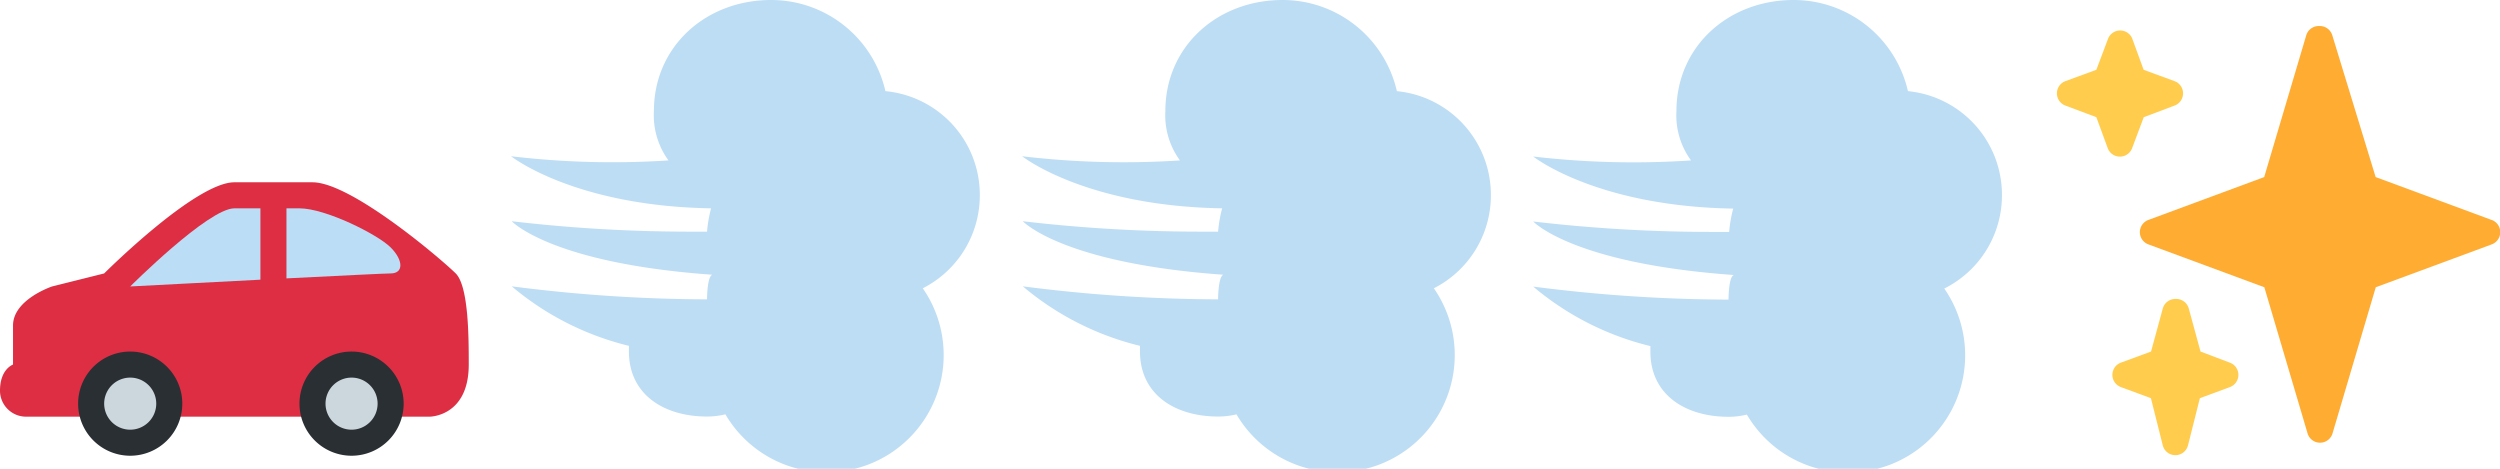
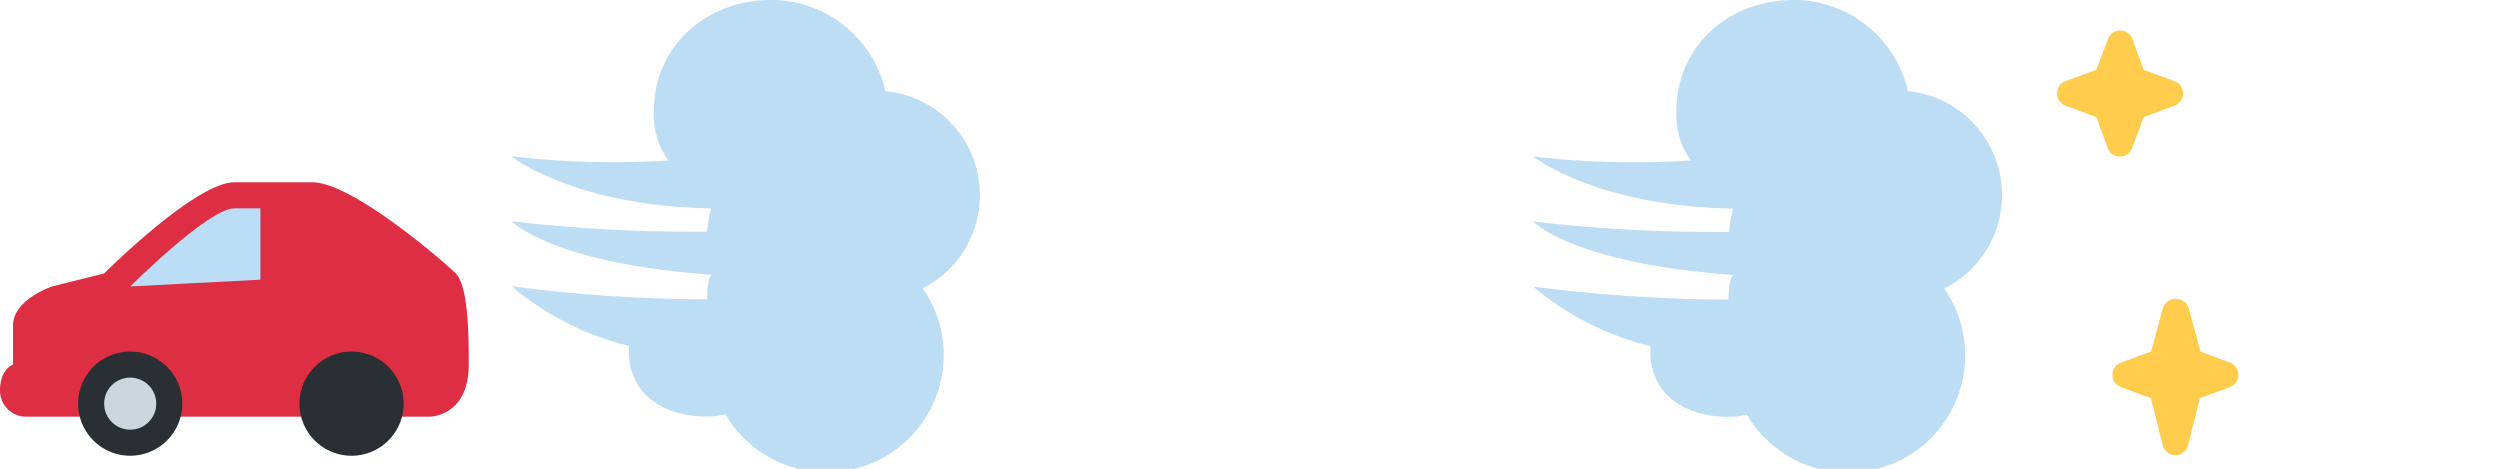
<svg xmlns="http://www.w3.org/2000/svg" viewBox="0 0 192 36">
  <defs>
    <style>.cls-1{fill:none;}.cls-2{clip-path:url(#clip-path);}.cls-3{fill:#dd2e44;}.cls-4{fill:#bbddf5;}.cls-5{fill:#292f33;}.cls-6{fill:#ccd6dd;}.cls-7{clip-path:url(#clip-path-3);}.cls-8{fill:#bdddf4;}.cls-9{clip-path:url(#clip-path-5);}.cls-10{clip-path:url(#clip-path-7);}.cls-11{clip-path:url(#clip-path-9);}.cls-12{fill:#ffac33;}.cls-13{fill:#ffcc4d;}</style>
    <clipPath id="clip-path">
      <rect class="cls-1" width="36" height="36" />
    </clipPath>
    <clipPath id="clip-path-3">
      <rect class="cls-1" x="39.25" width="36" height="36" />
    </clipPath>
    <clipPath id="clip-path-5">
-       <rect class="cls-1" x="78.5" width="36" height="36" />
-     </clipPath>
+       </clipPath>
    <clipPath id="clip-path-7">
      <rect class="cls-1" x="117.75" width="36" height="36" />
    </clipPath>
    <clipPath id="clip-path-9">
      <rect class="cls-1" x="157" width="36" height="36" />
    </clipPath>
  </defs>
  <title>icons</title>
  <g id="レイヤー_2" data-name="レイヤー 2">
    <g id="レイヤー_1-2" data-name="レイヤー 1">
      <g class="cls-2">
        <g class="cls-2">
          <path class="cls-3" d="M13,32H33s3,0,3-4c0-2,0-6-1-7s-8-7-11-7H18c-3,0-10,7-10,7L4,22s-3,1-3,3v3s-1,.34-1,2a2,2,0,0,0,2,2Z" />
          <path class="cls-4" d="M20,16H18c-2,0-8,6-8,6l10-.52Z" />
-           <path class="cls-4" d="M30,19c-1-1-5-3-7-3H22v5.38c4-.2,7.58-.38,8-.38,1,0,1-1,0-2" />
          <path class="cls-5" d="M14,31a4,4,0,1,1-4-4,4,4,0,0,1,4,4" />
          <path class="cls-6" d="M12,31a2,2,0,1,1-2-2,2,2,0,0,1,2,2" />
          <path class="cls-5" d="M31,31a4,4,0,1,1-4-4,4,4,0,0,1,4,4" />
-           <path class="cls-6" d="M29,31a2,2,0,1,1-2-2,2,2,0,0,1,2,2" />
        </g>
      </g>
      <g class="cls-7">
        <g class="cls-7">
          <path class="cls-8" d="M75.25,15A8,8,0,0,0,68,7a9,9,0,0,0-8.78-7c-5,0-9,3.56-9,8.53a5.87,5.87,0,0,0,1.12,3.79A66.23,66.23,0,0,1,39.25,12s4.82,3.83,15.36,4a10.29,10.29,0,0,0-.31,1.79h-1a117.53,117.53,0,0,1-14-.8s3,3.23,15.41,4.11c-.41.12-.41,1.89-.41,1.89a119.25,119.25,0,0,1-15-1,22,22,0,0,0,9,4.57c0,.15,0,.28,0,.43,0,3.31,2.69,5,6,5a5.92,5.92,0,0,0,1.41-.17,9,9,0,1,0,15.16-9.68A8,8,0,0,0,75.25,15" />
        </g>
      </g>
      <g class="cls-9">
        <g class="cls-9">
          <path class="cls-8" d="M114.5,15a8,8,0,0,0-7.22-8A9,9,0,0,0,98.5,0c-5,0-9,3.56-9,8.53a5.87,5.87,0,0,0,1.12,3.79A66.23,66.23,0,0,1,78.5,12s4.82,3.83,15.36,4a10.29,10.29,0,0,0-.31,1.79h-1a117.53,117.53,0,0,1-14-.8s3,3.23,15.41,4.11c-.41.12-.41,1.89-.41,1.89a119.25,119.25,0,0,1-15-1,22,22,0,0,0,9,4.57c0,.15,0,.28,0,.43,0,3.31,2.69,5,6,5a5.92,5.92,0,0,0,1.41-.17,9,9,0,1,0,15.16-9.68A8,8,0,0,0,114.5,15" />
        </g>
      </g>
      <g class="cls-10">
        <g class="cls-10">
          <path class="cls-8" d="M153.75,15a8,8,0,0,0-7.22-8,9,9,0,0,0-8.78-7c-5,0-9,3.56-9,8.53a5.87,5.87,0,0,0,1.12,3.79,66.23,66.23,0,0,1-12.12-.3s4.82,3.83,15.36,4a10.29,10.29,0,0,0-.31,1.79h-1.05a117.53,117.53,0,0,1-14-.8s3,3.23,15.41,4.11c-.41.12-.41,1.89-.41,1.89a119.25,119.25,0,0,1-15-1,22,22,0,0,0,9,4.57c0,.15,0,.28,0,.43,0,3.31,2.69,5,6,5a5.92,5.92,0,0,0,1.41-.17,9,9,0,1,0,15.16-9.68A8,8,0,0,0,153.75,15" />
        </g>
      </g>
      <g class="cls-11">
        <g class="cls-11">
-           <path class="cls-12" d="M191.35,16.89l-8.9-3.29L179.12,2.71a1,1,0,0,0-1-.71,1,1,0,0,0-1,.71L173.89,13.6,165,16.89a1,1,0,0,0,0,1.88l8.9,3.29,3.32,11.22a1,1,0,0,0,1.92,0l3.32-11.22,8.9-3.29a1,1,0,0,0,0-1.88" />
          <path class="cls-13" d="M171.35,27.89,169,27l-.9-3.3a1,1,0,0,0-1-.74,1,1,0,0,0-1,.74l-.9,3.3-2.31.85a1,1,0,0,0,0,1.88l2.3.85.91,3.62a1,1,0,0,0,1.94,0l.91-3.62,2.3-.85a1,1,0,0,0,0-1.88" />
          <path class="cls-13" d="M167,6.23l-2.37-.87L163.77,3a1,1,0,0,0-1.88,0L161,5.36l-2.37.87a1,1,0,0,0,0,1.88L161,9l.87,2.37a1,1,0,0,0,1.88,0L164.64,9,167,8.11a1,1,0,0,0,0-1.88" />
        </g>
      </g>
    </g>
  </g>
</svg>